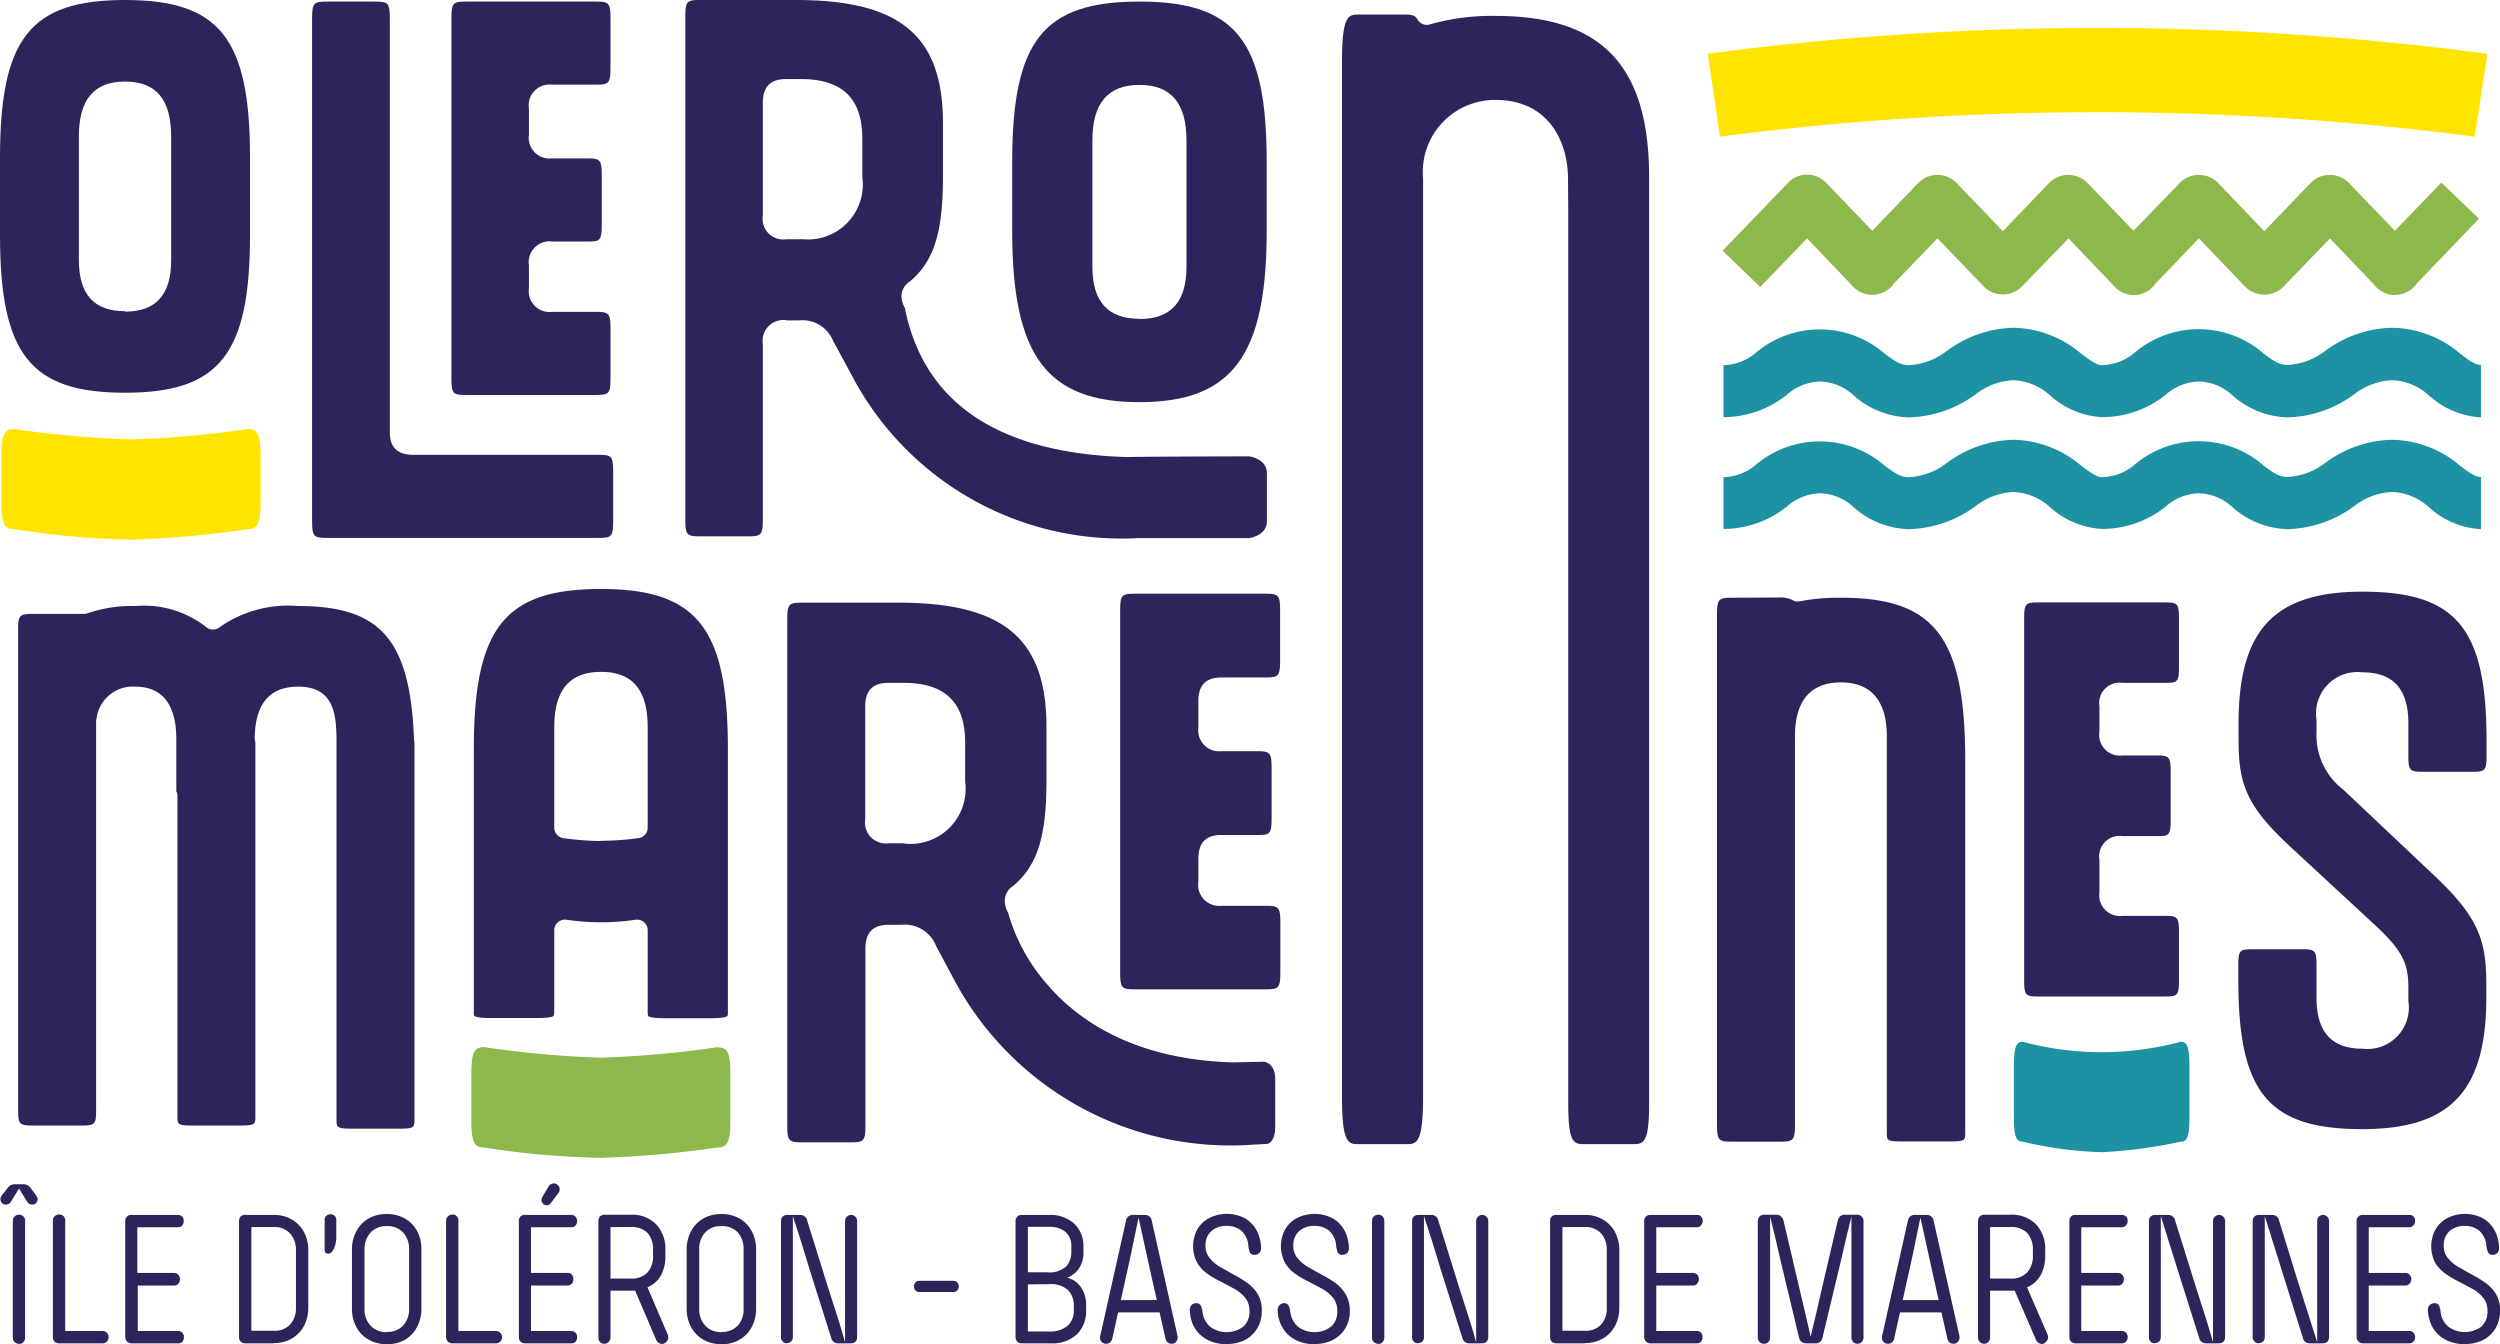
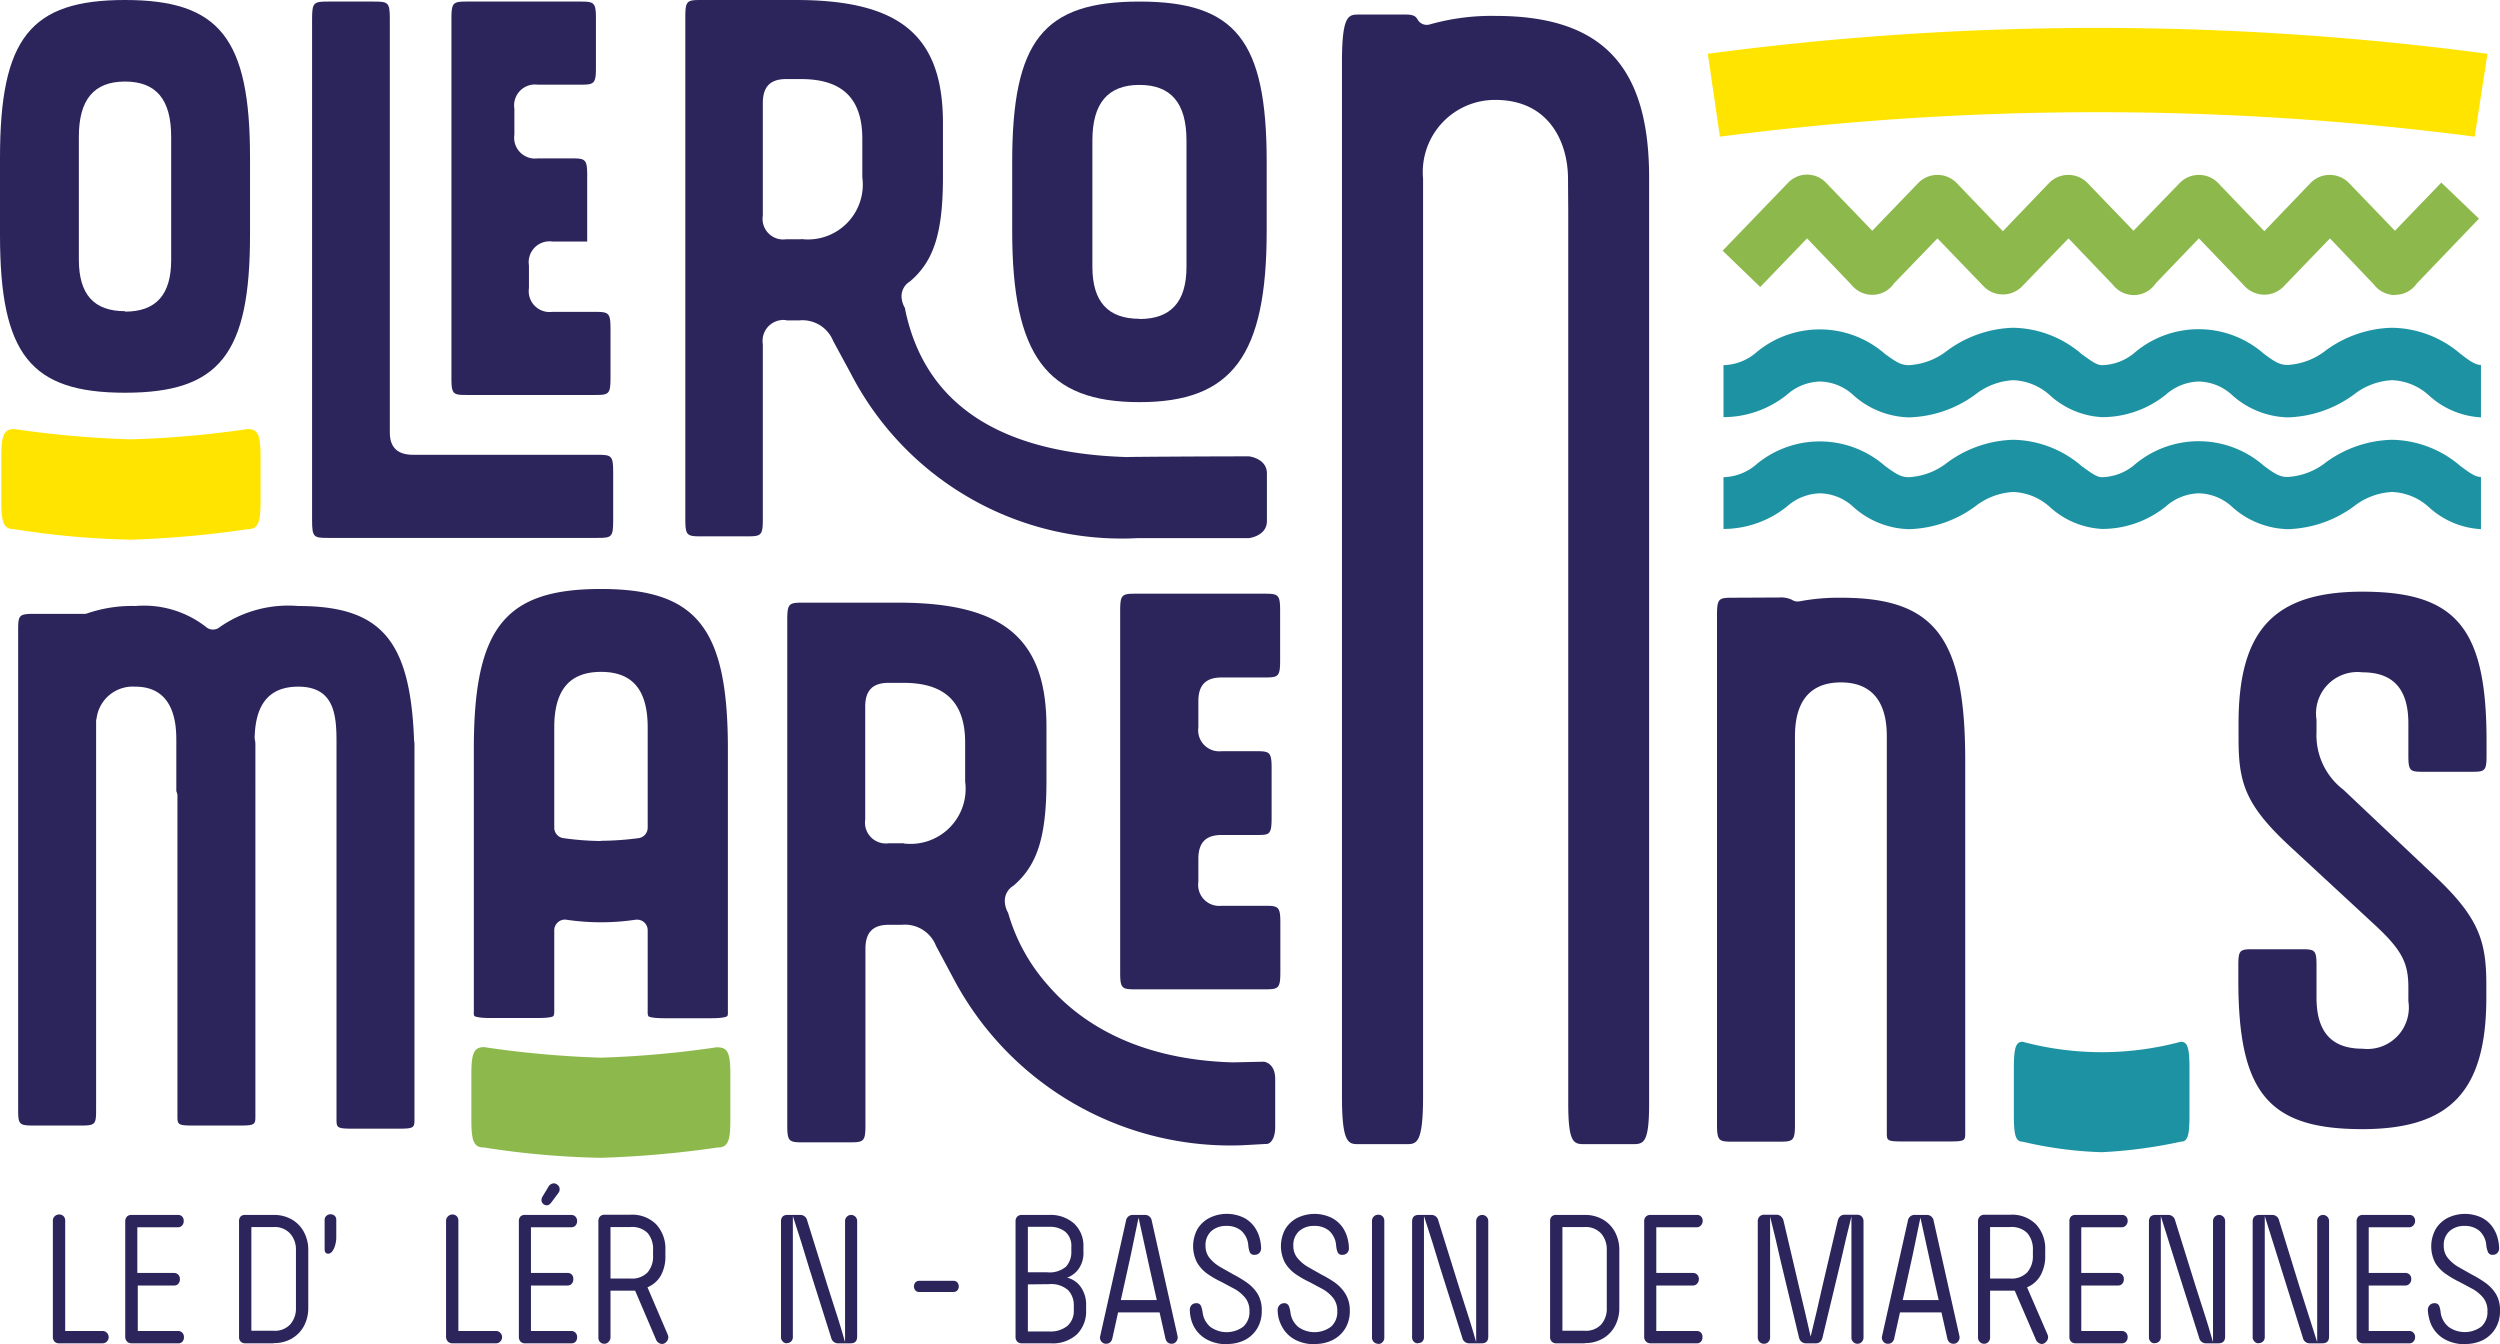
<svg xmlns="http://www.w3.org/2000/svg" data-name="Groupe 4565" viewBox="0 0 111.59 60">
  <defs>
    <clipPath id="a">
      <path fill="#2b255c" d="M0 0h111.59v60H0z" data-name="Rectangle 11" />
    </clipPath>
  </defs>
  <g clip-path="url(#a)" data-name="Groupe 48">
    <path fill="#2b255c" d="M42.56 57.67h-1.53a.23.23 0 0 1-.17-.07.28.28 0 0 1 0-.36.23.23 0 0 1 .17-.07h1.53a.23.23 0 0 1 .17.07.28.28 0 0 1 0 .36.23.23 0 0 1-.17.07" data-name="Tracé 24" />
-     <path fill="#2b255c" d="M.27 53.77a.24.24 0 0 1-.18-.07.24.24 0 0 1-.07-.17.19.19 0 0 1 .02-.1l.06-.1.2-.25a.73.73 0 0 1 .16-.17.43.43 0 0 1 .23-.05h.32a.42.42 0 0 1 .25.06.78.78 0 0 1 .15.16l.19.26a.51.51 0 0 1 .06.1.22.22 0 0 1 .02.09.25.25 0 0 1-.07.17.24.24 0 0 1-.18.07.27.27 0 0 1-.23-.15l-.35-.57-.35.57a.27.27 0 0 1-.23.15m.58 6.21a.27.27 0 0 1-.2-.08.28.28 0 0 1-.08-.2v-5.2a.28.28 0 0 1 .08-.2.27.27 0 0 1 .2-.08.26.26 0 0 1 .2.08.28.28 0 0 1 .07.2v5.21a.28.28 0 0 1-.08.2.26.26 0 0 1-.19.08" data-name="Tracé 25" />
    <path fill="#2b255c" d="M4.59 59.96H2.65a.28.28 0 0 1-.22-.08.31.31 0 0 1-.07-.22v-5.17a.27.27 0 0 1 .08-.2.28.28 0 0 1 .2-.08.26.26 0 0 1 .2.08.28.28 0 0 1 .07.2v4.92h1.68a.26.26 0 0 1 .18.08.27.27 0 0 1 .08.2.27.27 0 0 1-.08.19.25.25 0 0 1-.18.08" data-name="Tracé 26" />
    <path fill="#2b255c" d="M7.94 59.96H5.88a.28.28 0 0 1-.21-.08.3.3 0 0 1-.08-.22v-5.13a.31.31 0 0 1 .08-.23.28.28 0 0 1 .21-.07h2.06a.25.25 0 0 1 .19.07.27.27 0 0 1 .07.2.28.28 0 0 1-.07.2.24.24 0 0 1-.2.08h-1.8v2.04h1.64a.25.25 0 0 1 .19.08.27.27 0 0 1 .07.2.29.29 0 0 1-.07.2.24.24 0 0 1-.2.08H6.15v2.03h1.8a.25.25 0 0 1 .19.08.27.27 0 0 1 .07.2.28.28 0 0 1-.07.2.24.24 0 0 1-.2.07" data-name="Tracé 27" />
    <path fill="#2b255c" d="M12.22 59.96h-1.26a.28.28 0 0 1-.22-.08.3.3 0 0 1-.07-.22v-5.13a.31.31 0 0 1 .07-.23.28.28 0 0 1 .22-.07h1.26a1.57 1.57 0 0 1 .8.2 1.41 1.41 0 0 1 .54.55 1.69 1.69 0 0 1 .2.82v2.58a1.69 1.69 0 0 1-.2.82 1.41 1.41 0 0 1-.54.55 1.57 1.57 0 0 1-.8.2m-1-5.18v4.63h1a.93.93 0 0 0 .73-.28 1.07 1.07 0 0 0 .26-.74V55.8a1.07 1.07 0 0 0-.26-.74.93.93 0 0 0-.73-.29Z" data-name="Tracé 28" />
    <path fill="#2b255c" d="M14.65 55.96q-.16 0-.16-.2v-1.31a.23.23 0 0 1 .08-.18.27.27 0 0 1 .19-.07.26.26 0 0 1 .18.07.23.23 0 0 1 .07.18v.75a1.26 1.26 0 0 1-.1.52q-.11.24-.26.24" data-name="Tracé 29" />
-     <path fill="#2b255c" d="M17.27 60a1.6 1.6 0 0 1-.81-.2 1.4 1.4 0 0 1-.55-.56 1.69 1.69 0 0 1-.2-.82v-2.65a1.69 1.69 0 0 1 .2-.82 1.41 1.41 0 0 1 .54-.56 1.58 1.58 0 0 1 .81-.2 1.6 1.6 0 0 1 .81.2 1.41 1.41 0 0 1 .55.56 1.69 1.69 0 0 1 .19.82v2.65a1.69 1.69 0 0 1-.2.82 1.41 1.41 0 0 1-.53.56 1.57 1.57 0 0 1-.81.2m0-.55a.93.93 0 0 0 .73-.29 1.07 1.07 0 0 0 .26-.74v-2.66a1.07 1.07 0 0 0-.26-.74.94.94 0 0 0-.74-.29.93.93 0 0 0-.73.3 1.07 1.07 0 0 0-.26.73v2.66a1.06 1.06 0 0 0 .26.74.94.94 0 0 0 .74.3" data-name="Tracé 30" />
    <path fill="#2b255c" d="M22.16 59.96H20.2a.28.28 0 0 1-.21-.08.31.31 0 0 1-.08-.22v-5.17a.27.27 0 0 1 .09-.2.28.28 0 0 1 .2-.08.26.26 0 0 1 .19.08.28.28 0 0 1 .07.2v4.92h1.69a.26.26 0 0 1 .18.08.27.27 0 0 1 .08.2.27.27 0 0 1-.08.19.25.25 0 0 1-.18.08" data-name="Tracé 31" />
    <path fill="#2b255c" d="M25.5 59.96h-2.05a.28.28 0 0 1-.22-.08.31.31 0 0 1-.07-.22v-5.13a.31.31 0 0 1 .07-.23.28.28 0 0 1 .22-.07h2.05a.25.25 0 0 1 .19.08.27.27 0 0 1 .07.2.28.28 0 0 1-.07.19.24.24 0 0 1-.19.08h-1.8v2.04h1.63a.25.25 0 0 1 .2.08.27.27 0 0 1 .06.2.29.29 0 0 1-.07.2.24.24 0 0 1-.19.08H23.7v2.03h1.8a.25.25 0 0 1 .19.08.27.27 0 0 1 .07.2.28.28 0 0 1-.07.2.24.24 0 0 1-.19.07m-1.09-6.16a.24.24 0 0 1-.16-.06.22.22 0 0 1-.08-.18.3.3 0 0 1 .04-.14l.26-.43a.29.29 0 0 1 .25-.17.27.27 0 0 1 .17.07.24.24 0 0 1 .09.2.28.28 0 0 1-.02.1.4.4 0 0 1-.05.08l-.3.4a.38.38 0 0 1-.1.1.2.2 0 0 1-.1.03" data-name="Tracé 32" />
    <path fill="#2b255c" d="M26.98 59.98a.26.26 0 0 1-.2-.08.28.28 0 0 1-.07-.2v-5.18a.3.3 0 0 1 .07-.22.28.28 0 0 1 .21-.08h1.16a1.51 1.51 0 0 1 1.14.43 1.6 1.6 0 0 1 .41 1.16v.22a1.75 1.75 0 0 1-.2.9 1.23 1.23 0 0 1-.6.53l.9 2.1a.31.31 0 0 1 .03.13.29.29 0 0 1-.08.2.27.27 0 0 1-.2.1.29.29 0 0 1-.16-.06.27.27 0 0 1-.1-.12l-.94-2.2h-1.22a.25.25 0 0 1-.19-.07.27.27 0 0 1-.08-.2.27.27 0 0 1 .08-.2.26.26 0 0 1 .19-.07h1.02a.97.97 0 0 0 .76-.28 1.1 1.1 0 0 0 .24-.76v-.22a1.1 1.1 0 0 0-.24-.77.98.98 0 0 0-.77-.27h-.89v4.92a.28.28 0 0 1-.08.2.25.25 0 0 1-.2.09" data-name="Tracé 33" />
-     <path fill="#2b255c" d="M32.2 60a1.6 1.6 0 0 1-.8-.2 1.4 1.4 0 0 1-.55-.56 1.69 1.69 0 0 1-.2-.82v-2.65a1.69 1.69 0 0 1 .2-.82 1.41 1.41 0 0 1 .54-.56 1.58 1.58 0 0 1 .8-.2 1.6 1.6 0 0 1 .82.2 1.41 1.41 0 0 1 .54.56 1.69 1.69 0 0 1 .2.82v2.65a1.69 1.69 0 0 1-.2.82 1.41 1.41 0 0 1-.54.56 1.57 1.57 0 0 1-.8.2m0-.55a.93.93 0 0 0 .73-.29 1.07 1.07 0 0 0 .25-.74v-2.66a1.07 1.07 0 0 0-.25-.74.94.94 0 0 0-.74-.29.93.93 0 0 0-.74.3 1.07 1.07 0 0 0-.25.73v2.66a1.06 1.06 0 0 0 .26.74.94.94 0 0 0 .74.3" data-name="Tracé 34" />
    <path fill="#2b255c" d="M35.12 59.96a.25.25 0 0 1-.18-.08.27.27 0 0 1-.08-.2v-5.15q0-.3.29-.3h.56a.31.31 0 0 1 .32.25l.91 2.92.4 1.25q.2.62.38 1.26v-5.4a.27.27 0 0 1 .08-.2.26.26 0 0 1 .19-.08.27.27 0 0 1 .27.27v5.16q0 .3-.29.3h-.55a.31.31 0 0 1-.32-.25l-.97-3.07-.36-1.18-.38-1.18v5.4a.27.27 0 0 1-.08.2.26.26 0 0 1-.19.07" data-name="Tracé 35" />
    <path fill="#2b255c" d="M46.89 59.96h-1.27a.28.28 0 0 1-.22-.08.31.31 0 0 1-.07-.22v-5.13a.31.31 0 0 1 .07-.22.28.28 0 0 1 .22-.08h1.2a1.58 1.58 0 0 1 1.13.39 1.36 1.36 0 0 1 .41 1.03v.22a1.22 1.22 0 0 1-.23.79 1.08 1.08 0 0 1-.5.37 1.03 1.03 0 0 1 .6.4 1.36 1.36 0 0 1 .25.85v.2a1.45 1.45 0 0 1-.4 1.07 1.6 1.6 0 0 1-1.2.41m-1-5.2v2.03h.86a1.13 1.13 0 0 0 .84-.25.95.95 0 0 0 .24-.67v-.22a.82.82 0 0 0-.27-.67 1.1 1.1 0 0 0-.71-.22Zm0 2.57v2.1h.94a1.19 1.19 0 0 0 .84-.26.9.9 0 0 0 .27-.7v-.18a.98.98 0 0 0-.25-.7 1.16 1.16 0 0 0-.87-.27Z" data-name="Tracé 36" />
    <path fill="#2b255c" d="M49.37 59.98a.26.26 0 0 1-.21-.1.28.28 0 0 1-.05-.25l1.15-5.14a.3.3 0 0 1 .32-.26h.5a.3.3 0 0 1 .33.26l1.15 5.14a.28.28 0 0 1-.05.24.25.25 0 0 1-.21.11.27.27 0 0 1-.18-.06.32.32 0 0 1-.1-.18l-.66-2.93-.18-.82-.18-.82-.18-.82-.17.82-.17.82-.18.82-.65 2.93a.31.31 0 0 1-.1.18.27.27 0 0 1-.18.06m2.48-1.4h-1.98a.25.25 0 0 1-.18-.08.27.27 0 0 1-.08-.2.27.27 0 0 1 .08-.2.26.26 0 0 1 .18-.07h1.99a.26.26 0 0 1 .18.07.27.27 0 0 1 .08.2.27.27 0 0 1-.08.2.25.25 0 0 1-.18.08" data-name="Tracé 37" />
    <path fill="#2b255c" d="M54.76 60a1.84 1.84 0 0 1-.87-.2 1.42 1.42 0 0 1-.61-.61 1.57 1.57 0 0 1-.13-.37 1.6 1.6 0 0 1-.04-.34.3.3 0 0 1 .08-.23.28.28 0 0 1 .2-.08.21.21 0 0 1 .22.13 1.13 1.13 0 0 1 .07.28 1 1 0 0 0 .35.65 1.24 1.24 0 0 0 1.46-.01.87.87 0 0 0 .28-.7.9.9 0 0 0-.18-.58 1.66 1.66 0 0 0-.47-.4l-.6-.32a4.46 4.46 0 0 1-.61-.35 1.65 1.65 0 0 1-.47-.5 1.6 1.6 0 0 1 .01-1.51 1.34 1.34 0 0 1 .54-.5 1.75 1.75 0 0 1 1.52-.01 1.33 1.33 0 0 1 .54.5 1.53 1.53 0 0 1 .18.43 1.78 1.78 0 0 1 .06.42.3.3 0 0 1-.08.23.28.28 0 0 1-.2.08.21.21 0 0 1-.23-.13 1.14 1.14 0 0 1-.06-.28.98.98 0 0 0-.32-.67 1 1 0 0 0-.66-.21.98.98 0 0 0-.67.23.83.83 0 0 0-.26.65.84.84 0 0 0 .18.55 1.74 1.74 0 0 0 .47.4l.6.34a5.03 5.03 0 0 1 .61.37 1.76 1.76 0 0 1 .47.5 1.4 1.4 0 0 1 .18.75 1.48 1.48 0 0 1-.2.78 1.38 1.38 0 0 1-.55.52 1.74 1.74 0 0 1-.82.18" data-name="Tracé 38" />
    <path fill="#2b255c" d="M58.68 60a1.84 1.84 0 0 1-.87-.2 1.42 1.42 0 0 1-.6-.61 1.56 1.56 0 0 1-.14-.37 1.6 1.6 0 0 1-.04-.34.3.3 0 0 1 .09-.23.28.28 0 0 1 .19-.08.21.21 0 0 1 .22.13 1.12 1.12 0 0 1 .07.28 1 1 0 0 0 .35.65 1.24 1.24 0 0 0 1.46-.01.87.87 0 0 0 .28-.7.9.9 0 0 0-.18-.58 1.66 1.66 0 0 0-.47-.4l-.6-.32a4.47 4.47 0 0 1-.61-.35 1.66 1.66 0 0 1-.47-.5 1.6 1.6 0 0 1 .01-1.51 1.34 1.34 0 0 1 .54-.5 1.75 1.75 0 0 1 1.51-.01 1.33 1.33 0 0 1 .55.5 1.55 1.55 0 0 1 .18.43 1.78 1.78 0 0 1 .06.42.3.3 0 0 1-.08.23.28.28 0 0 1-.2.08.21.21 0 0 1-.23-.13 1.1 1.1 0 0 1-.06-.28.98.98 0 0 0-.32-.67 1 1 0 0 0-.66-.21.98.98 0 0 0-.67.23.83.83 0 0 0-.26.65.84.84 0 0 0 .18.55 1.74 1.74 0 0 0 .47.4l.6.34a5 5 0 0 1 .62.37 1.76 1.76 0 0 1 .46.5 1.4 1.4 0 0 1 .19.75 1.48 1.48 0 0 1-.2.78 1.38 1.38 0 0 1-.56.52 1.74 1.74 0 0 1-.82.18" data-name="Tracé 39" />
    <path fill="#2b255c" d="M61.52 59.98a.27.27 0 0 1-.2-.08.28.28 0 0 1-.08-.2v-5.2a.28.28 0 0 1 .08-.2.27.27 0 0 1 .2-.08.26.26 0 0 1 .2.08.28.28 0 0 1 .07.2v5.21a.28.28 0 0 1-.08.2.26.26 0 0 1-.2.08" data-name="Tracé 40" />
    <path fill="#2b255c" d="M63.3 59.96a.25.25 0 0 1-.2-.08.27.27 0 0 1-.07-.2v-5.15q0-.3.29-.3h.56a.31.31 0 0 1 .32.25l.91 2.92.4 1.25q.2.62.38 1.26v-5.4a.27.27 0 0 1 .08-.2.26.26 0 0 1 .19-.08.27.27 0 0 1 .27.27v5.16q0 .3-.29.3h-.55a.31.31 0 0 1-.32-.25l-.97-3.07-.36-1.18-.38-1.18v5.4a.27.27 0 0 1-.07.2.26.26 0 0 1-.2.07" data-name="Tracé 41" />
    <path fill="#2b255c" d="M70.74 59.96h-1.26a.28.28 0 0 1-.22-.08.3.3 0 0 1-.07-.22v-5.13a.3.3 0 0 1 .07-.23.28.28 0 0 1 .22-.07h1.26a1.57 1.57 0 0 1 .8.2 1.42 1.42 0 0 1 .54.55 1.69 1.69 0 0 1 .2.82v2.58a1.69 1.69 0 0 1-.2.82 1.42 1.42 0 0 1-.54.55 1.57 1.57 0 0 1-.8.2m-1-5.18v4.63h1a.93.93 0 0 0 .73-.28 1.07 1.07 0 0 0 .25-.74V55.8a1.08 1.08 0 0 0-.25-.74.93.93 0 0 0-.73-.29Z" data-name="Tracé 42" />
    <path fill="#2b255c" d="M75.73 59.96h-2.05a.28.28 0 0 1-.21-.08.3.3 0 0 1-.08-.22v-5.13a.3.3 0 0 1 .08-.23.28.28 0 0 1 .21-.07h2.05a.25.25 0 0 1 .2.07.27.27 0 0 1 .07.2.28.28 0 0 1-.08.2.24.24 0 0 1-.19.08h-1.8v2.04h1.63a.25.25 0 0 1 .2.08.27.27 0 0 1 .07.2.29.29 0 0 1-.08.2.24.24 0 0 1-.19.08h-1.63v2.03h1.8a.25.25 0 0 1 .2.08.27.27 0 0 1 .06.2.28.28 0 0 1-.07.2.24.24 0 0 1-.19.07" data-name="Tracé 43" />
    <path fill="#2b255c" d="M78.74 59.98a.26.26 0 0 1-.2-.08.28.28 0 0 1-.08-.2v-5.18a.3.3 0 0 1 .08-.22.28.28 0 0 1 .21-.08h.54a.3.3 0 0 1 .2.07.38.38 0 0 1 .12.2l.68 2.9.27 1.14.26 1.13.27-1.13.26-1.14.68-2.9a.38.38 0 0 1 .11-.2.3.3 0 0 1 .21-.07h.54a.28.28 0 0 1 .21.08.31.31 0 0 1 .08.22v5.18a.28.28 0 0 1-.08.2.25.25 0 0 1-.2.08.26.26 0 0 1-.18-.08.28.28 0 0 1-.08-.2v-5.4l-.24.98-.23 1-.82 3.42a.36.36 0 0 1-.11.2.32.32 0 0 1-.21.06h-.41a.32.32 0 0 1-.21-.07.35.35 0 0 1-.11-.19l-.82-3.42-.23-1-.24-.98v5.4a.28.28 0 0 1-.08.2.25.25 0 0 1-.19.08" data-name="Tracé 44" />
    <path fill="#2b255c" d="M84.27 59.98a.25.25 0 0 1-.21-.1.28.28 0 0 1-.05-.25l1.15-5.14a.3.3 0 0 1 .33-.26h.5a.3.3 0 0 1 .32.26l1.15 5.14a.28.28 0 0 1-.05.24.25.25 0 0 1-.21.11.27.27 0 0 1-.18-.06.32.32 0 0 1-.1-.18l-.66-2.93-.18-.82-.18-.82-.18-.82-.17.82-.17.82-.18.82-.65 2.93a.31.31 0 0 1-.1.18.27.27 0 0 1-.18.06m2.48-1.4h-1.99a.25.25 0 0 1-.18-.08.27.27 0 0 1-.08-.2.27.27 0 0 1 .08-.2.26.26 0 0 1 .18-.07h2a.26.26 0 0 1 .18.07.27.27 0 0 1 .07.2.27.27 0 0 1-.07.2.25.25 0 0 1-.19.08" data-name="Tracé 45" />
    <path fill="#2b255c" d="M88.57 59.98a.26.26 0 0 1-.2-.08.28.28 0 0 1-.08-.2v-5.18a.3.3 0 0 1 .08-.22.28.28 0 0 1 .21-.08h1.15a1.51 1.51 0 0 1 1.15.43 1.6 1.6 0 0 1 .41 1.16v.22a1.75 1.75 0 0 1-.21.9 1.23 1.23 0 0 1-.6.53l.91 2.1a.31.31 0 0 1 .03.13.29.29 0 0 1-.09.2.26.26 0 0 1-.2.1.29.29 0 0 1-.15-.06.27.27 0 0 1-.1-.12l-.95-2.2h-1.22a.25.25 0 0 1-.18-.07.27.27 0 0 1-.08-.2.26.26 0 0 1 .08-.2.25.25 0 0 1 .18-.07h1.02a.97.97 0 0 0 .76-.28 1.1 1.1 0 0 0 .25-.76v-.22a1.1 1.1 0 0 0-.25-.77.98.98 0 0 0-.76-.27h-.9v4.92a.28.28 0 0 1-.07.2.25.25 0 0 1-.2.09" data-name="Tracé 46" />
    <path fill="#2b255c" d="M94.7 59.96h-2.05a.28.28 0 0 1-.21-.08.3.3 0 0 1-.07-.22v-5.13a.31.31 0 0 1 .07-.23.28.28 0 0 1 .21-.07h2.05a.25.25 0 0 1 .2.07.27.27 0 0 1 .07.2.28.28 0 0 1-.08.2.24.24 0 0 1-.19.08h-1.8v2.04h1.64a.25.25 0 0 1 .19.08.28.28 0 0 1 .07.2.29.29 0 0 1-.07.2.24.24 0 0 1-.2.08H92.9v2.03h1.8a.25.25 0 0 1 .2.08.27.27 0 0 1 .07.2.28.28 0 0 1-.08.2.24.24 0 0 1-.19.07" data-name="Tracé 47" />
    <path fill="#2b255c" d="M96.18 59.96a.25.25 0 0 1-.19-.08.27.27 0 0 1-.07-.2v-5.15q0-.3.29-.3h.56a.31.31 0 0 1 .32.25L98 57.4l.4 1.25q.2.62.38 1.26v-5.4a.27.27 0 0 1 .08-.2.26.26 0 0 1 .19-.08.27.27 0 0 1 .27.27v5.16q0 .3-.3.3h-.54a.31.31 0 0 1-.32-.25l-.97-3.07-.37-1.18-.37-1.18v5.4a.27.27 0 0 1-.08.2.26.26 0 0 1-.2.07" data-name="Tracé 48" />
    <path fill="#2b255c" d="M100.82 59.96a.25.25 0 0 1-.19-.08.27.27 0 0 1-.08-.2v-5.15q0-.3.3-.3h.55a.31.31 0 0 1 .33.25l.9 2.92.4 1.25.4 1.26v-5.4a.27.27 0 0 1 .07-.2.26.26 0 0 1 .19-.08.27.27 0 0 1 .27.27v5.16c0 .2-.1.3-.3.3h-.54a.31.31 0 0 1-.33-.25l-.96-3.07-.37-1.18-.37-1.18v5.4a.27.27 0 0 1-.08.2.26.26 0 0 1-.2.07" data-name="Tracé 49" />
    <path fill="#2b255c" d="M107.53 59.96h-2.05a.28.28 0 0 1-.21-.08.3.3 0 0 1-.08-.22v-5.13a.3.3 0 0 1 .08-.23.28.28 0 0 1 .21-.07h2.05a.25.25 0 0 1 .2.07.27.27 0 0 1 .07.2.28.28 0 0 1-.08.2.24.24 0 0 1-.19.08h-1.8v2.04h1.63a.25.25 0 0 1 .2.08.27.27 0 0 1 .07.2.29.29 0 0 1-.08.2.24.24 0 0 1-.19.08h-1.63v2.03h1.8a.25.25 0 0 1 .2.08.27.27 0 0 1 .07.2.28.28 0 0 1-.08.2.24.24 0 0 1-.19.07" data-name="Tracé 50" />
    <path fill="#2b255c" d="M110.02 60a1.85 1.85 0 0 1-.86-.2 1.42 1.42 0 0 1-.61-.61 1.56 1.56 0 0 1-.13-.37 1.58 1.58 0 0 1-.05-.34.3.3 0 0 1 .09-.23.28.28 0 0 1 .2-.08.21.21 0 0 1 .22.13 1.12 1.12 0 0 1 .06.28 1 1 0 0 0 .36.65 1.24 1.24 0 0 0 1.45-.01.87.87 0 0 0 .28-.7.9.9 0 0 0-.18-.58 1.66 1.66 0 0 0-.47-.4l-.6-.32a4.46 4.46 0 0 1-.6-.35 1.66 1.66 0 0 1-.48-.5 1.6 1.6 0 0 1 .02-1.51 1.34 1.34 0 0 1 .54-.5 1.75 1.75 0 0 1 1.51-.01 1.33 1.33 0 0 1 .54.5 1.56 1.56 0 0 1 .18.43 1.79 1.79 0 0 1 .06.42.3.3 0 0 1-.08.23.28.28 0 0 1-.2.08.21.21 0 0 1-.22-.13 1.1 1.1 0 0 1-.07-.28.98.98 0 0 0-.32-.67 1 1 0 0 0-.65-.21.98.98 0 0 0-.67.23.82.82 0 0 0-.26.65.84.84 0 0 0 .18.55 1.74 1.74 0 0 0 .47.4l.6.34a5 5 0 0 1 .61.37 1.76 1.76 0 0 1 .47.5 1.4 1.4 0 0 1 .18.75 1.48 1.48 0 0 1-.2.78 1.38 1.38 0 0 1-.55.52 1.74 1.74 0 0 1-.82.18" data-name="Tracé 51" />
    <path fill="#2b255c" d="M50.72 26.5c-.64 0-.72.03-.72.77V43.4c0 .74.08.76.72.76h5.7c.64 0 .73-.02.73-.77v-2.2c0-.74-.09-.76-.73-.76h-1.89a.94.94 0 0 1-1.04-1.07v-1.02c0-.73.33-1.07 1.04-1.07h1.57c.56 0 .66 0 .66-.77v-2.2c0-.74-.08-.77-.72-.77h-1.51a.94.94 0 0 1-1.04-1.06V31.3c0-.72.33-1.06 1.04-1.06h1.9c.63 0 .71-.03.71-.77v-2.2c0-.74-.08-.77-.72-.77Zm3.72 6.15Z" data-name="Tracé 52" />
    <path fill="#2b255c" d="M39.67 41.28h.58a1.49 1.49 0 0 1 1.53.94l.77 1.44a13.98 13.98 0 0 0 12.9 7.46l1.08-.06h.02c.1 0 .37-.15.37-.76v-2.14c0-.72-.5-.77-.51-.77l-1.4.03c-4.46-.13-6.94-1.94-8.23-3.44A8.25 8.25 0 0 1 45 40.75a1.11 1.11 0 0 1-.15-.54.78.78 0 0 1 .38-.67c1.08-.92 1.48-2.2 1.48-4.7v-2.4c0-3.94-1.92-5.54-6.62-5.54h-4.23c-.64 0-.72.03-.72.77v22.55c0 .74.08.77.72.77h2.05c.64 0 .72-.03.72-.77v-7.87c0-.73.33-1.07 1.04-1.07m.68-3.64h-.68a.93.93 0 0 1-1.05-1.06v-5.04c0-.72.33-1.06 1.04-1.06h.68c1.84 0 2.74.87 2.74 2.66v1.74a2.46 2.46 0 0 1-2.74 2.77" data-name="Tracé 53" />
    <path fill="#2b255c" d="M28.44 41.05a.47.47 0 0 1 .47.47v3.64a.45.45 0 0 0 .03.2c.01.01.12.09.71.09h2.1c.59 0 .7-.08.72-.1a.51.51 0 0 0 .02-.19V33.43c0-5.4-1.38-7.14-5.67-7.14s-5.67 1.73-5.67 7.14v3.08a.44.44 0 0 1 0 .05v8.59a.45.45 0 0 0 .02.2c.02.01.13.09.72.09H24c.59 0 .7-.07.71-.1a.51.51 0 0 0 .03-.18v-3.64a.47.47 0 0 1 .16-.35.46.46 0 0 1 .36-.12 10.54 10.54 0 0 0 3.13 0 .46.46 0 0 1 .06 0m4.51-1.58Zm-6.14-1.93a13.1 13.1 0 0 1-1.68-.13.47.47 0 0 1-.4-.46v-4.48c0-1.67.68-2.48 2.09-2.48s2.08.81 2.08 2.48v4.04a.46.46 0 0 1 0 .05v.39a.47.47 0 0 1-.4.46 13.18 13.18 0 0 1-1.69.12" data-name="Tracé 54" />
    <path fill="#2b255c" d="M100.6 42.37c-.62 0-.69.02-.69.73v.65c0 5.03 1.34 6.65 5.53 6.65 3.94 0 5.54-1.7 5.54-5.88v-.58c0-1.99-.36-3.03-2.4-4.93l-3.98-3.76a3.06 3.06 0 0 1-1.2-2.57v-.55a1.85 1.85 0 0 1 2.05-2.12c1.38 0 2.05.75 2.05 2.28v1.43c0 .7.07.73.69.73h2.11c.62 0 .69-.03.69-.73v-.65c0-5.04-1.35-6.66-5.54-6.66-3.93 0-5.53 1.7-5.53 5.88V33c0 2 .34 2.98 2.36 4.84l3.74 3.46c1.18 1.1 1.48 1.67 1.48 2.77v.62a1.85 1.85 0 0 1-2.05 2.12c-1.38 0-2.05-.75-2.05-2.28V43.1c0-.7-.07-.73-.69-.73Z" data-name="Tracé 55" />
    <path fill="#1d92a3" d="M97.34 46.5c.3 0 .39.25.39 1.2v2.06c0 .94-.08 1.2-.39 1.2a21.36 21.36 0 0 1-3.53.47 17.62 17.62 0 0 1-3.53-.47c-.3 0-.39-.26-.39-1.2V47.7c0-.94.09-1.2.39-1.2a13.63 13.63 0 0 0 7.06 0" data-name="Tracé 56" />
    <path fill="#ffe400" d="M11.06 19.15c.44 0 .57.26.57 1.2v2.07c0 .94-.13 1.2-.57 1.2a45.73 45.73 0 0 1-5.21.47 37.68 37.68 0 0 1-5.22-.47c-.44 0-.57-.25-.57-1.2v-2.07c0-.94.13-1.2.57-1.2a44.66 44.66 0 0 0 5.21.46 44.55 44.55 0 0 0 5.22-.46" data-name="Tracé 57" />
    <path fill="#8db84c" d="M32.03 46.75c.45 0 .57.25.57 1.2v2.07c0 .93-.12 1.2-.57 1.2a45.74 45.74 0 0 1-5.2.46 37.68 37.68 0 0 1-5.22-.46c-.45 0-.57-.26-.57-1.2v-2.08c0-.94.12-1.2.57-1.2a44.66 44.66 0 0 0 5.21.47 44.54 44.54 0 0 0 5.21-.47" data-name="Tracé 58" />
-     <path fill="#2b255c" d="M91.04 26.89c-.62 0-.69.02-.69.73v16.13c0 .7.07.73.69.73h5.54c.61 0 .68-.02.68-.73v-2.14c0-.7-.07-.73-.68-.73h-1.84a.92.92 0 0 1-1.03-1.04v-1.47a.91.91 0 0 1 1.03-1.05h1.52c.54 0 .63 0 .63-.73v-2.14c0-.7-.07-.73-.69-.73h-1.46a.92.92 0 0 1-1.03-1.05v-1.14a.91.91 0 0 1 1.03-1.05h1.84c.62 0 .68-.02.68-.73v-2.13c0-.71-.07-.73-.68-.73Zm3.62 5.95Z" data-name="Tracé 59" />
    <path fill="#2b255c" d="M13.31 30.65c1.58 0 1.71 1.2 1.71 2.44v16.84c0 .4 0 .45.72.45h2.05c.71 0 .71-.05.71-.45V33.24a1.37 1.37 0 0 0-.02-.22.42.42 0 0 1 0-.05c-.18-4.42-1.49-5.92-5.17-5.92a5.34 5.34 0 0 0-3.5.94.47.47 0 0 1-.62-.01 4.5 4.5 0 0 0-3.15-.93 6.13 6.13 0 0 0-2.15.33.45.45 0 0 1-.18.02H1.53c-.67 0-.72.05-.72.71v21.43c0 .66.05.7.72.7h2.05c.67 0 .71-.04.71-.7V32.17a.46.46 0 0 1 .02-.1 1.63 1.63 0 0 1 1.73-1.42c1.83 0 1.83 1.84 1.83 2.44v2.23a.46.46 0 0 1 .05.21V49.8c0 .39 0 .44.71.44h2.05c.72 0 .72-.05.72-.44V33.24a1.13 1.13 0 0 0-.03-.26.47.47 0 0 1 0-.13c.05-1.48.7-2.2 1.94-2.2" data-name="Tracé 60" />
    <path fill="#2b255c" d="M77.35 26.68c-.63 0-.71.03-.71.78v22.72c0 .75.08.78.71.78h2.05c.64 0 .72-.03.72-.78V32.96c0-.62 0-2.5 2.05-2.5s2.05 1.89 2.05 2.5v17.59c0 .36 0 .4.72.4H87c.72 0 .72-.04.72-.4v-16.6c0-5.5-1.35-7.27-5.54-7.27a9.45 9.45 0 0 0-1.85.16.47.47 0 0 1-.35-.07 1.15 1.15 0 0 0-.57-.1Zm10.82 7.26Z" data-name="Tracé 61" />
    <path fill="#ffe400" d="m76.77 6.1-.54-3.7a131.79 131.79 0 0 1 34.8 0l-.57 3.7a130.52 130.52 0 0 0-33.69 0" data-name="Tracé 62" />
    <path fill="#2b255c" d="M5.58 0C1.36 0 0 1.7 0 7.04v3.45c0 5.33 1.36 7.04 5.58 7.04s5.58-1.72 5.58-7.04V7.03C11.16 1.71 9.8 0 5.58 0m0 13.89c-1.39 0-2.06-.75-2.06-2.3V6.1c0-1.65.67-2.46 2.06-2.46s2.06.8 2.06 2.46v5.51c0 1.54-.67 2.3-2.06 2.3" data-name="Tracé 63" />
    <path fill="#2b255c" d="M70 9.43v39.83c0 1.81.26 1.81.75 1.81h2.1c.5 0 .76 0 .76-1.8V7.92c0-4.99-2.11-7.21-6.86-7.21a10.11 10.11 0 0 0-2.93.38.47.47 0 0 1-.54-.21c-.07-.13-.16-.23-.52-.23h-2.1c-.46 0-.76 0-.76 2.11v46.2c0 2.11.3 2.11.75 2.11h2.12c.45 0 .75 0 .75-2.11V7.97a3.22 3.22 0 0 1 3.23-3.51c2.4 0 3.24 1.9 3.24 3.52Z" data-name="Tracé 64" />
-     <path fill="#2b255c" d="M20.86.07c-.63 0-.71.03-.71.77v16.03c0 .74.08.76.7.76h5.68c.64 0 .72-.02.72-.76v-2.19c0-.73-.08-.76-.72-.76h-1.88a.93.93 0 0 1-1.04-1.06v-1.01a.93.93 0 0 1 1.04-1.07h1.56c.55 0 .65 0 .65-.76V7.83c0-.73-.08-.76-.71-.76h-1.5a.93.93 0 0 1-1.04-1.06V4.85a.93.93 0 0 1 1.04-1.07h1.88c.64 0 .72-.03.72-.76V.83c0-.73-.08-.76-.72-.76Zm3.7 6.12Z" data-name="Tracé 65" />
+     <path fill="#2b255c" d="M20.86.07c-.63 0-.71.03-.71.77v16.03c0 .74.08.76.7.76h5.68c.64 0 .72-.02.72-.76v-2.19c0-.73-.08-.76-.72-.76h-1.88a.93.93 0 0 1-1.04-1.06v-1.01a.93.93 0 0 1 1.04-1.07h1.56V7.83c0-.73-.08-.76-.71-.76h-1.5a.93.93 0 0 1-1.04-1.06V4.85a.93.93 0 0 1 1.04-1.07h1.88c.64 0 .72-.03.72-.76V.83c0-.73-.08-.76-.72-.76Zm3.7 6.12Z" data-name="Tracé 65" />
    <path fill="#2b255c" d="M50.86.07c-4.3 0-5.68 1.75-5.68 7.17v3.07c0 5.57 1.54 7.64 5.68 7.64s5.68-2.07 5.68-7.64V7.23c0-5.42-1.38-7.16-5.68-7.16m0 14.16c-1.4 0-2.1-.76-2.1-2.32V6.27c0-1.67.7-2.48 2.1-2.48s2.1.8 2.1 2.48v5.64c0 1.57-.7 2.33-2.1 2.33" data-name="Tracé 66" />
    <path fill="#2b255c" d="M14.65.07c-.64 0-.72.03-.72.77v22.41c0 .74.09.76.72.76h12c.64 0 .72-.02.72-.76v-2.19c0-.73-.08-.76-.71-.76h-8.22c-.7 0-1.04-.33-1.04-1V.83c0-.73-.08-.76-.72-.76Z" data-name="Tracé 67" />
    <path fill="#2b255c" d="M35.1 14.3h.58a1.48 1.48 0 0 1 1.51.92l.78 1.44a13.6 13.6 0 0 0 12.81 7.36h4.97c.01 0 .8-.1.8-.76v-2.13c0-.66-.78-.76-.8-.76-2.03 0-5.12.02-5.42.03a.49.49 0 0 1-.07 0c-5.69-.18-9-2.4-9.86-6.6v-.04a1.1 1.1 0 0 1-.16-.53.78.78 0 0 1 .38-.67c1.07-.91 1.47-2.18 1.47-4.67V5.5c0-3.9-1.9-5.5-6.57-5.5H31.3c-.63 0-.71.03-.71.76v22.42c0 .73.08.76.71.76h2.04c.63 0 .71-.03.71-.76v-7.82a.93.93 0 0 1 1.04-1.07m.67-3.61h-.67a.92.92 0 0 1-1.04-1.06V4.6c0-.73.33-1.07 1.04-1.07h.67c1.84 0 2.73.87 2.73 2.66v1.72a2.45 2.45 0 0 1-2.73 2.76" data-name="Tracé 68" />
    <path fill="#8db84c" d="M106.91 13.17a1.19 1.19 0 0 1-.94-.46L104 10.64l-2.09 2.17a1.2 1.2 0 0 1-1.68 0l-2.08-2.17-1.93 2.01a1.17 1.17 0 0 1-.97.52 1.19 1.19 0 0 1-.94-.46l-1.98-2.07-2.09 2.16a1.2 1.2 0 0 1-1.68 0l-2.08-2.16-1.94 2.01a1.17 1.17 0 0 1-.96.51 1.19 1.19 0 0 1-.94-.45l-1.98-2.07-2.09 2.17-1.68-1.62 2.93-3.04a1.17 1.17 0 0 1 1.68 0l2.07 2.15 2.07-2.15a1.2 1.2 0 0 1 1.68 0l2.08 2.17 2.08-2.17a1.2 1.2 0 0 1 1.68 0l2.07 2.15 2.08-2.15a1.2 1.2 0 0 1 1.68 0l2.08 2.17 2.08-2.17a1.2 1.2 0 0 1 1.68 0l2.07 2.15 2.07-2.15 1.68 1.61-2.77 2.89a1.17 1.17 0 0 1-.96.51" data-name="Tracé 69" />
    <path fill="#1d92a3" d="M110.74 23.62a3.75 3.75 0 0 1-2.3-.96 2.59 2.59 0 0 0-1.67-.7 3 3 0 0 0-1.7.64 5.23 5.23 0 0 1-2.96 1.02 3.86 3.86 0 0 1-2.45-.97 2.26 2.26 0 0 0-1.52-.63 2.31 2.31 0 0 0-1.47.59 4.54 4.54 0 0 1-2.84 1 3.75 3.75 0 0 1-2.3-.95 2.59 2.59 0 0 0-1.66-.7 3 3 0 0 0-1.7.64 5.23 5.23 0 0 1-2.97 1.02 3.86 3.86 0 0 1-2.45-.97 2.26 2.26 0 0 0-1.52-.63 2.31 2.31 0 0 0-1.47.59 4.54 4.54 0 0 1-2.83 1V21.3a2.34 2.34 0 0 0 1.5-.6 4.42 4.42 0 0 1 5.71.1c.47.34.7.5 1.06.5a3.04 3.04 0 0 0 1.73-.66 5.2 5.2 0 0 1 2.93-1.01 4.79 4.79 0 0 1 3.05 1.17c.44.32.68.5.92.5a2.34 2.34 0 0 0 1.5-.6 4.42 4.42 0 0 1 5.72.09c.47.35.7.5 1.06.5a3.03 3.03 0 0 0 1.72-.66 5.2 5.2 0 0 1 2.94-1 4.79 4.79 0 0 1 3.05 1.17c.43.32.67.49.92.49Z" data-name="Tracé 70" />
    <path fill="#1d92a3" d="M110.74 18.63a3.75 3.75 0 0 1-2.3-.96 2.59 2.59 0 0 0-1.67-.7 3 3 0 0 0-1.7.64 5.23 5.23 0 0 1-2.96 1.02 3.86 3.86 0 0 1-2.45-.97 2.26 2.26 0 0 0-1.52-.63 2.31 2.31 0 0 0-1.47.59 4.54 4.54 0 0 1-2.84 1 3.75 3.75 0 0 1-2.3-.95 2.59 2.59 0 0 0-1.66-.7 3 3 0 0 0-1.7.64 5.23 5.23 0 0 1-2.97 1.02 3.86 3.86 0 0 1-2.45-.97 2.26 2.26 0 0 0-1.52-.63 2.31 2.31 0 0 0-1.47.59 4.54 4.54 0 0 1-2.83 1V16.3a2.34 2.34 0 0 0 1.5-.6 4.42 4.42 0 0 1 5.71.1c.47.34.7.5 1.06.5a3.04 3.04 0 0 0 1.73-.66 5.2 5.2 0 0 1 2.93-1.01 4.79 4.79 0 0 1 3.05 1.17c.44.32.68.5.92.5a2.34 2.34 0 0 0 1.5-.6 4.42 4.42 0 0 1 5.72.09c.47.35.7.5 1.06.5a3.03 3.03 0 0 0 1.72-.66 5.2 5.2 0 0 1 2.94-1 4.79 4.79 0 0 1 3.05 1.16c.43.33.67.5.92.5Z" data-name="Tracé 71" />
  </g>
</svg>